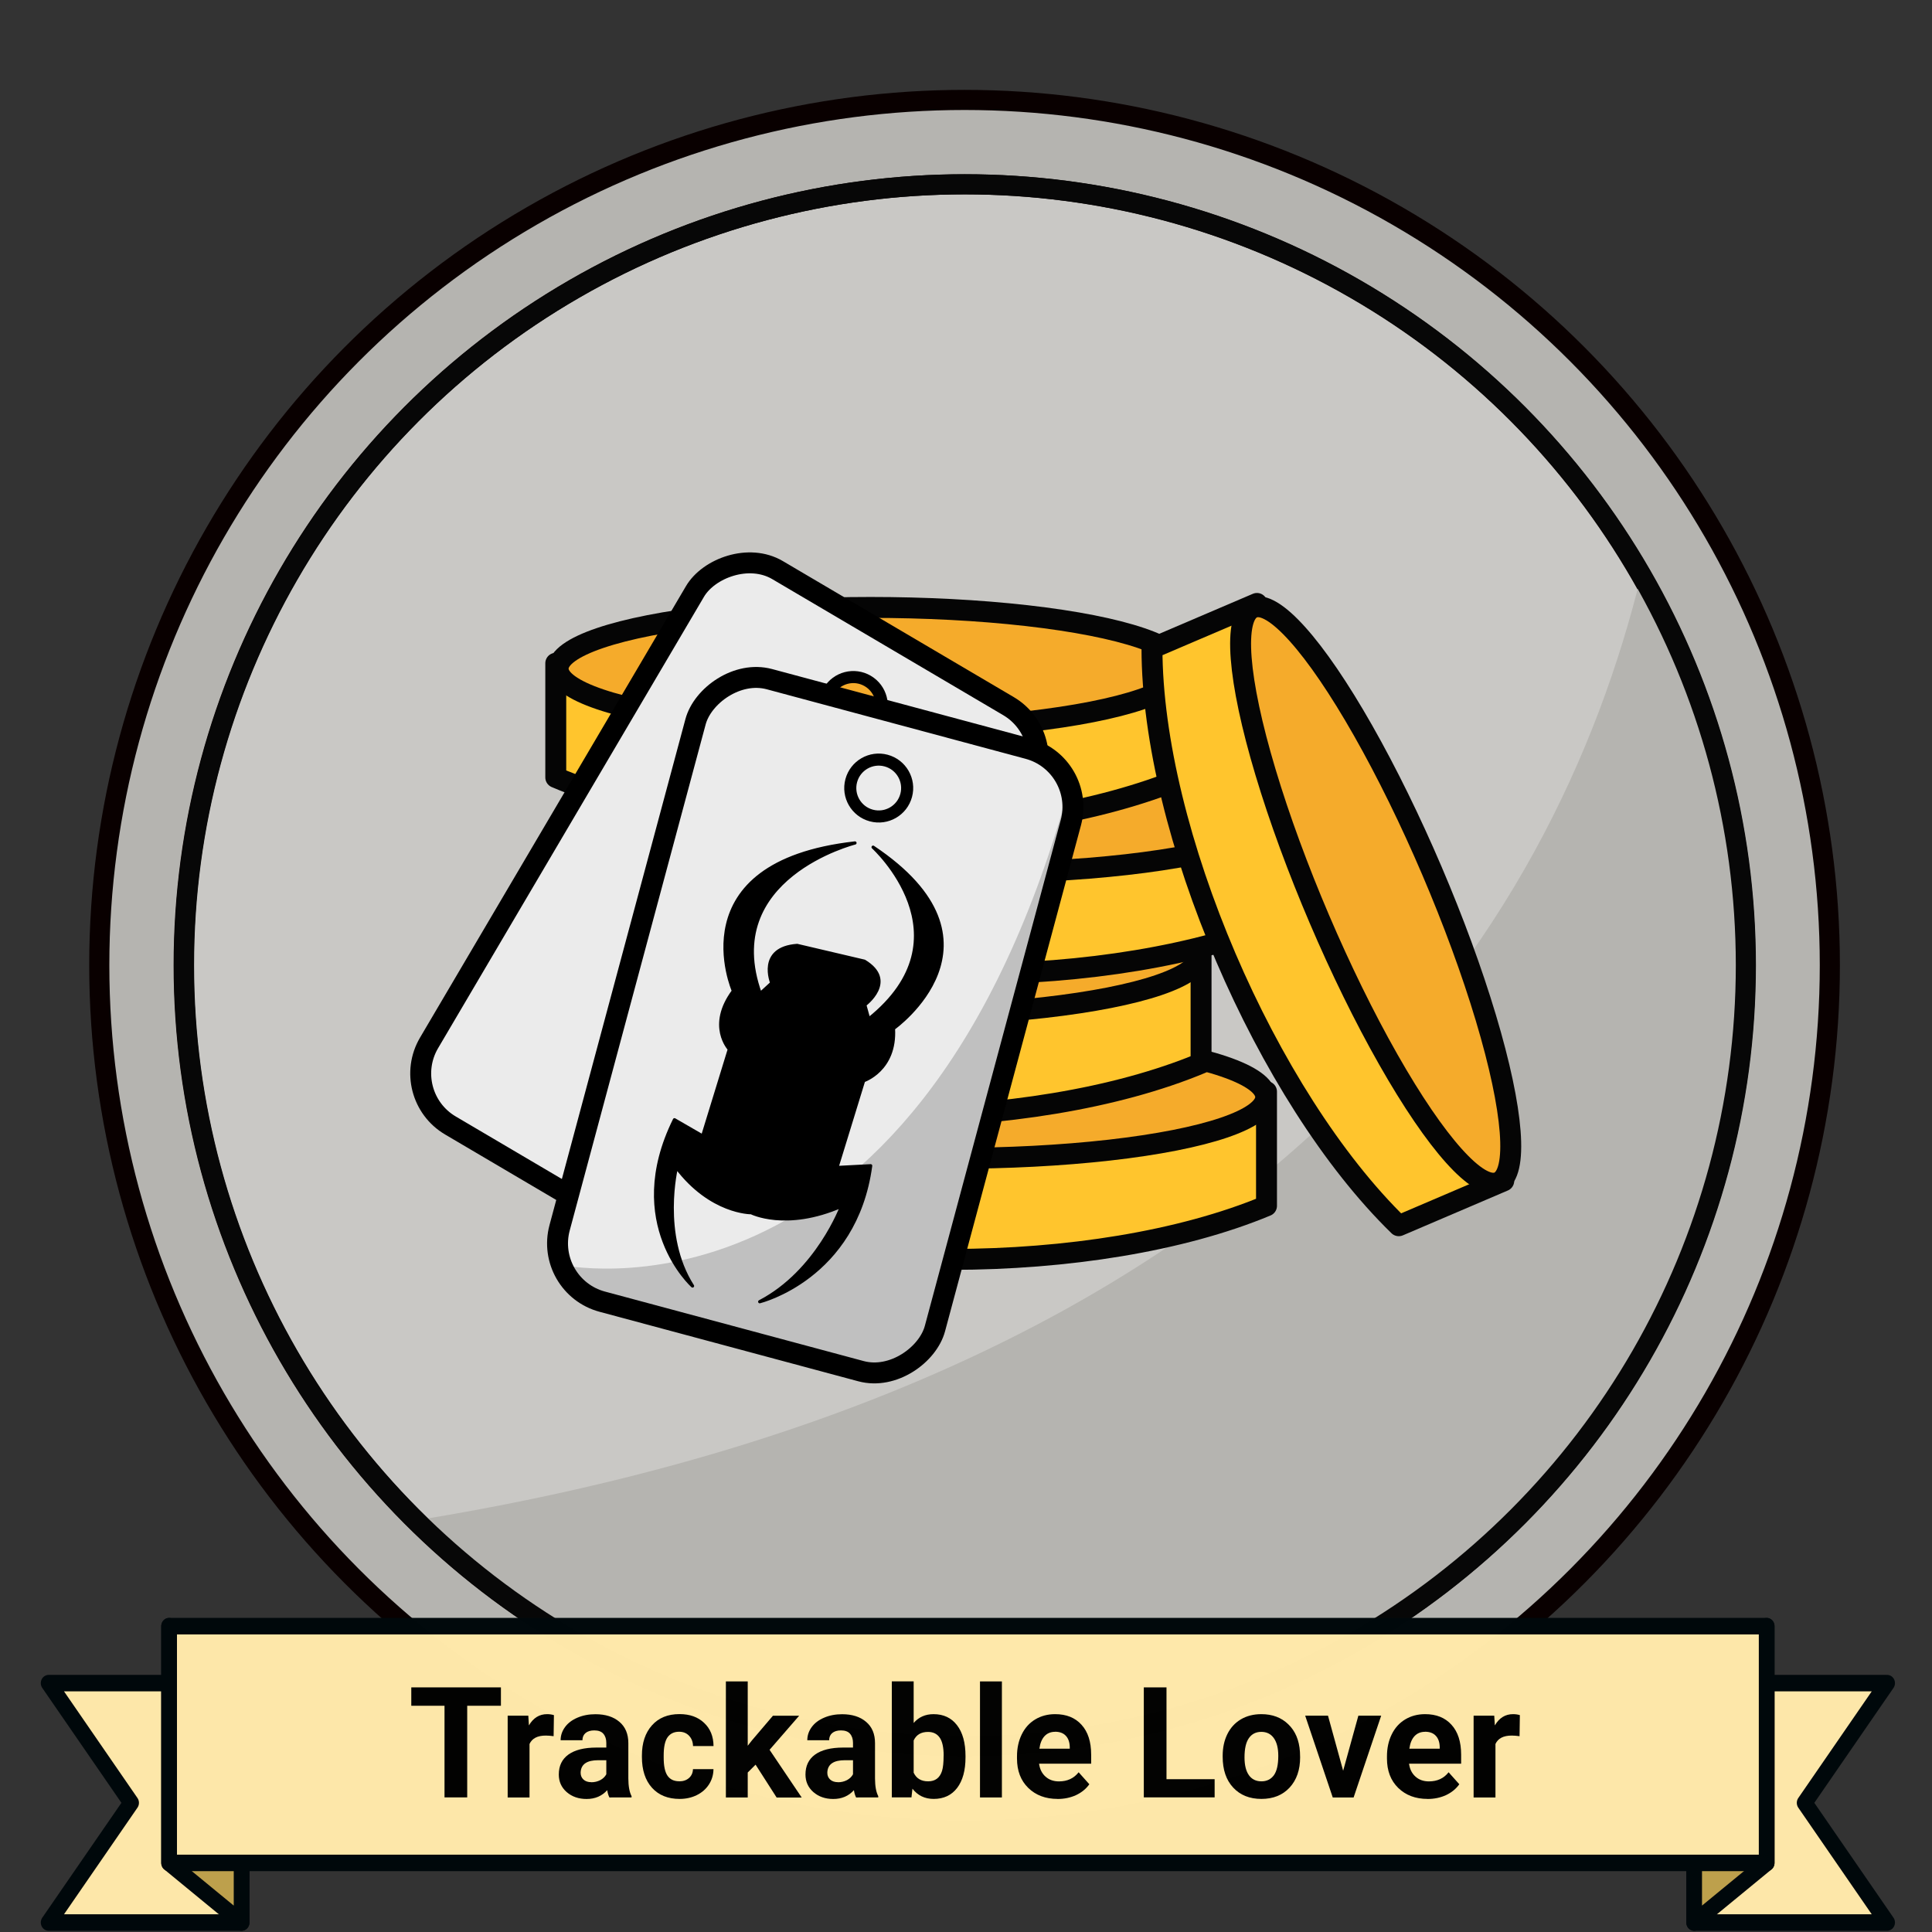
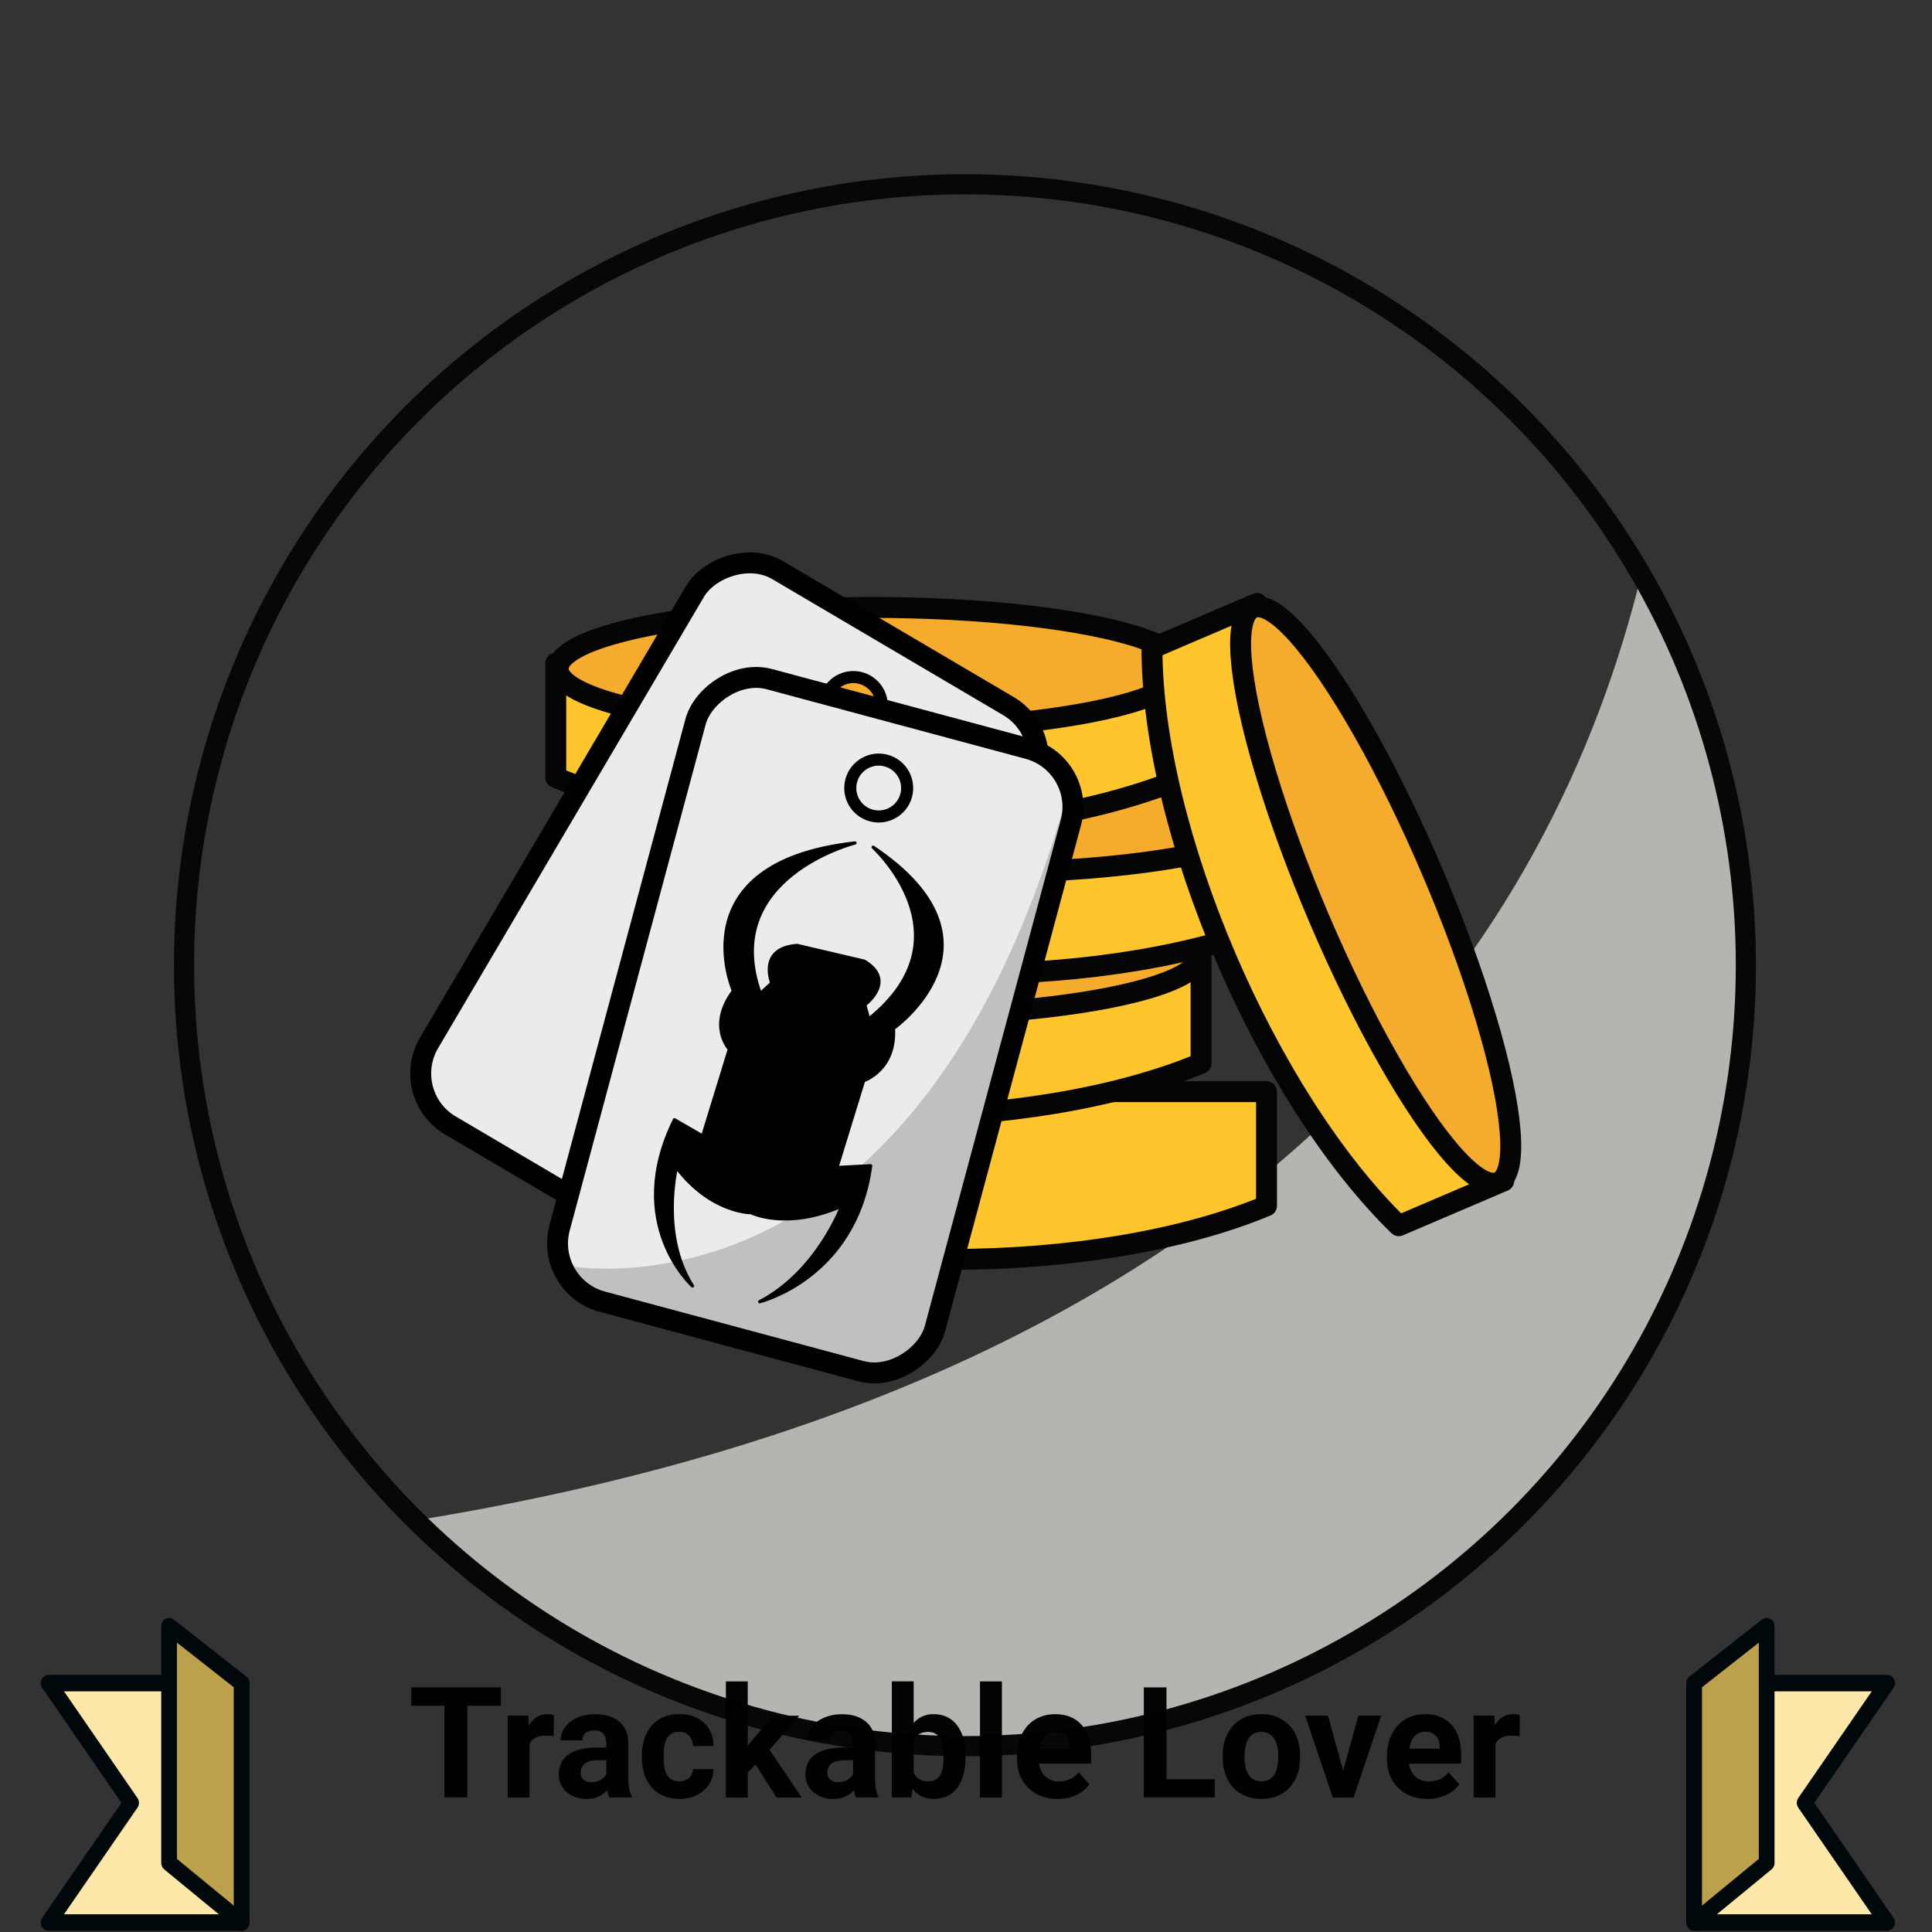
<svg xmlns="http://www.w3.org/2000/svg" xmlns:ns1="http://www.inkscape.org/namespaces/inkscape" xmlns:ns2="http://sodipodi.sourceforge.net/DTD/sodipodi-0.dtd" xmlns:ns3="http://www.openswatchbook.org/uri/2009/osb" xmlns:xlink="http://www.w3.org/1999/xlink" width="120" height="120" viewBox="0 0 31.75 31.75" version="4.1.4" id="BadgeGen" ns1:version="1.0.1 (3bc2e813f5, 2020-09-07)" ns2:docname="BadgeGen_v4.2.svg" style="enable-background:new" ns1:export-filename="D:\Graphics\BadgesPGC\GPSMaze_NoL_v4.1.4.png" ns1:export-xdpi="96" ns1:export-ydpi="96">
  <rect x="0" y="0" width="31.75" height="31.75" fill="#333333" stroke="none" />
  <title id="doctitle">BadgeGen_v4.2</title>
  <defs id="defs31018">
    <linearGradient ns1:collect="always" id="linearGradient8847">
      <stop style="stop-color:#7a7a7a;stop-opacity:1" offset="0" id="stop8843" />
      <stop style="stop-color:#ffffff;stop-opacity:1" offset="1" id="stop8845" />
    </linearGradient>
    <marker ns1:stockid="DotS" orient="auto" refY="0" refX="0" id="DotS" style="overflow:visible" ns1:isstock="true">
      <path id="path6587" d="m -2.5,-1 c 0,2.76 -2.24,5 -5,5 -2.76,0 -5,-2.24 -5,-5 0,-2.76 2.24,-5 5,-5 2.76,0 5,2.24 5,5 z" style="fill:#ebe7e4;fill-opacity:1;fill-rule:evenodd;stroke:#705e43;stroke-width:1pt;stroke-opacity:1" transform="matrix(0.2,0,0,0.2,1.48,0.2)" ns1:connector-curvature="0" />
    </marker>
    <marker ns1:stockid="Arrow2Lend" orient="auto" refY="0" refX="0" id="Arrow2Lend" style="overflow:visible" ns1:isstock="true">
      <path id="path6541" style="fill:#000000;fill-opacity:1;fill-rule:evenodd;stroke:#000000;stroke-width:0.625;stroke-linejoin:round;stroke-opacity:1" d="M 8.719,4.034 -2.207,0.016 8.719,-4.002 c -1.745,2.372 -1.735,5.617 -6e-7,8.035 z" transform="matrix(-1.1,0,0,-1.1,-1.1,0)" ns1:connector-curvature="0" />
    </marker>
    <marker ns1:stockid="Arrow1Lend" orient="auto" refY="0" refX="0" id="Arrow1Lend" style="overflow:visible" ns1:isstock="true">
      <path id="path6523" d="M 0,0 5,-5 -12.5,0 5,5 Z" style="fill:#000000;fill-opacity:1;fill-rule:evenodd;stroke:#000000;stroke-width:1pt;stroke-opacity:1" transform="matrix(-0.8,0,0,-0.8,-10,0)" ns1:connector-curvature="0" />
    </marker>
    <marker ns1:isstock="true" style="overflow:visible" id="marker6488" refX="0" refY="0" orient="auto" ns1:stockid="Arrow2Send">
-       <path transform="matrix(-0.3,0,0,-0.3,0.69,0)" d="M 8.719,4.034 -2.207,0.016 8.719,-4.002 c -1.745,2.372 -1.735,5.617 -6e-7,8.035 z" style="fill:#000000;fill-opacity:1;fill-rule:evenodd;stroke:#000000;stroke-width:0.625;stroke-linejoin:round;stroke-opacity:1" id="path6486" ns1:connector-curvature="0" />
-     </marker>
+       </marker>
    <linearGradient ns1:collect="always" id="linearGradient2122">
      <stop style="stop-color:#648990;stop-opacity:1" offset="0" id="stop2118" />
      <stop style="stop-color:#a3c7cd;stop-opacity:1" offset="1" id="stop2120" />
    </linearGradient>
    <path style="fill:none;stroke:none;stroke-width:0.168;stroke-linecap:butt;stroke-linejoin:miter;stroke-miterlimit:4;stroke-dasharray:none;stroke-opacity:1" d="m -113.657,-389.316 c 0,0 26.398,-10.465 54.26,-0.098" id="path3194-0-2-59" ns1:connector-curvature="0" ns2:nodetypes="cc" ns1:export-xdpi="96" ns1:export-ydpi="96" />
    <path style="fill:none;stroke:none;stroke-width:0.168;stroke-linecap:butt;stroke-linejoin:miter;stroke-miterlimit:4;stroke-dasharray:none;stroke-opacity:1" d="m -113.657,-389.316 c 0,0 26.398,-10.465 54.26,-0.098" id="path3194-0-2-59-4" ns1:connector-curvature="0" ns2:nodetypes="cc" ns1:export-xdpi="96" ns1:export-ydpi="96" />
    <linearGradient id="linearGradient1346" ns3:paint="gradient">
      <stop style="stop-color:#ffffff;stop-opacity:1" offset="0" id="stop1342" />
      <stop style="stop-color:#d6d6d6;stop-opacity:1" offset="1" id="stop1344" />
    </linearGradient>
    <linearGradient id="linearGradient829" ns3:paint="gradient">
      <stop style="stop-color:#fdd573;stop-opacity:1" offset="0" id="stop825" />
      <stop style="stop-color:#fbc231;stop-opacity:1" offset="1" id="stop827" />
    </linearGradient>
    <linearGradient ns3:paint="gradient" id="linearGradient925">
      <stop id="stop921" offset="0" style="stop-color:#f7f7f7;stop-opacity:1" />
      <stop id="stop923" offset="1" style="stop-color:#a9a9a9;stop-opacity:1" />
    </linearGradient>
    <linearGradient id="linearGradient1397" ns3:paint="gradient">
      <stop style="stop-color:#e19b7f;stop-opacity:1" offset="0" id="stop1393" />
      <stop style="stop-color:#c16d44;stop-opacity:1" offset="1" id="stop1395" />
    </linearGradient>
    <linearGradient ns1:collect="always" xlink:href="#linearGradient2122" id="linearGradient2124" x1="18.264" y1="228.881" x2="43.682" y2="235.985" gradientUnits="userSpaceOnUse" />
    <marker ns1:stockid="Arrow2Send" orient="auto" refY="0" refX="0" id="Arrow2Send-3" style="overflow:visible" ns1:isstock="true">
      <path ns1:connector-curvature="0" id="path2562-0" style="fill:#000000;fill-opacity:1;fill-rule:evenodd;stroke:#000000;stroke-width:0.625;stroke-linejoin:round;stroke-opacity:1" d="M 8.719,4.034 -2.207,0.016 8.719,-4.002 c -1.745,2.372 -1.735,5.617 -6e-7,8.035 z" transform="matrix(-0.3,0,0,-0.3,0.69,0)" />
    </marker>
    <linearGradient ns1:collect="always" xlink:href="#linearGradient8847" id="linearGradient8849" x1="36.056" y1="258.339" x2="35.173" y2="256.34" gradientUnits="userSpaceOnUse" />
    <linearGradient ns1:collect="always" xlink:href="#linearGradient8847" id="linearGradient8857" x1="27.45" y1="258.363" x2="26.603" y2="256.34" gradientUnits="userSpaceOnUse" />
    <linearGradient ns1:collect="always" xlink:href="#linearGradient8847" id="linearGradient8859" x1="29.19" y1="258.304" x2="28.331" y2="256.328" gradientUnits="userSpaceOnUse" />
    <linearGradient ns1:collect="always" xlink:href="#linearGradient8847" id="linearGradient8861" x1="30.906" y1="258.328" x2="30.047" y2="256.34" gradientUnits="userSpaceOnUse" />
    <linearGradient ns1:collect="always" xlink:href="#linearGradient8847" id="linearGradient8863" x1="32.611" y1="258.339" x2="31.752" y2="256.34" gradientUnits="userSpaceOnUse" />
    <linearGradient ns1:collect="always" xlink:href="#linearGradient8847" id="linearGradient8865" x1="34.339" y1="258.328" x2="33.469" y2="256.34" gradientUnits="userSpaceOnUse" />
  </defs>
  <ns2:namedview id="base" pagecolor="#ffffff" bordercolor="#666666" borderopacity="1.0" ns1:pageopacity="0" ns1:pageshadow="2" ns1:zoom="0.70710678" ns1:cx="-715.00021" ns1:cy="253.11541" ns1:document-units="px" ns1:current-layer="layer-TheRuggedCacher" showgrid="false" showborder="true" units="px" ns1:window-width="1920" ns1:window-height="1017" ns1:window-x="1912" ns1:window-y="592" ns1:window-maximized="1" ns1:snap-global="false" fit-margin-top="0" fit-margin-left="0" fit-margin-right="0" fit-margin-bottom="0" showguides="false" ns1:showpageshadow="false" ns1:document-rotation="0" />
  <g ns1:label="layer-BadgeBase" ns1:groupmode="layer" id="layer-BadgeBase" style="display:inline" transform="translate(-16.356,-249.181)">
    <g ns1:groupmode="layer" id="layer-silver" ns1:label="layer-Silver" style="">
      <g transform="matrix(0.57,0,0,0.57,-37.669,210.233)" id="base-Silver" style="display:inline;stroke:#090000;stroke-width:0.696;stroke-miterlimit:4;stroke-dasharray:none;stroke-opacity:1" ns1:label="base-Silver" ns1:groupmode="layer">
-         <circle r="24.947" cy="96.158" cx="122.59" id="path815-1-4-7-7" style="opacity:1;fill:#b5b4b0;fill-opacity:1;fill-rule:evenodd;stroke:#090000;stroke-width:0.58;stroke-linecap:round;stroke-linejoin:bevel;stroke-miterlimit:4;stroke-dasharray:none;stroke-dashoffset:0;stroke-opacity:1;paint-order:markers fill stroke" />
-         <circle r="22.514" cy="96.158" cx="122.59" id="path815-7-3-4" style="opacity:1;fill:#c9c8c5;fill-opacity:1;fill-rule:evenodd;stroke:#090000;stroke-width:0.58;stroke-linecap:round;stroke-linejoin:bevel;stroke-miterlimit:4;stroke-dasharray:none;stroke-dashoffset:0;stroke-opacity:1;paint-order:markers fill stroke" />
        <path style="display:inline;opacity:1;fill:#b5b4b0;fill-opacity:1;fill-rule:evenodd;stroke:none;stroke-width:0.58;stroke-linecap:round;stroke-linejoin:bevel;stroke-miterlimit:4;stroke-dasharray:none;stroke-dashoffset:0;stroke-opacity:1;paint-order:markers fill stroke;enable-background:new" d="m 142.099,84.901 c 6.217,10.769 2.746,24.934 -8.241,30.756 -10.03,5.315 -19.206,3.266 -27.146,-3.483 24.854,-4.013 32.903,-17.113 35.387,-27.273 z" id="path815-7-4-0-0-1-06" ns1:connector-curvature="0" ns2:nodetypes="cscc" />
        <circle r="22.515" cy="96.158" cx="122.601" id="path815-7-4-0-0-3" style="display:inline;opacity:1;fill:none;fill-opacity:1;fill-rule:evenodd;stroke:#070707;stroke-width:0.58;stroke-linecap:round;stroke-linejoin:bevel;stroke-miterlimit:4;stroke-dasharray:none;stroke-dashoffset:0;stroke-opacity:1;paint-order:markers fill stroke;enable-background:new" />
      </g>
    </g>
  </g>
  <g ns1:groupmode="layer" id="layer-icons" ns1:label="layer-icons" style="display:inline" transform="translate(-16.356,-249.181)">
    <g ns1:groupmode="layer" id="layer-TheTrackableLover" ns1:label="layer-TheTrackableLover" style="">
      <g style="display:inline;stroke:#565656;stroke-linejoin:round;stroke-opacity:1;paint-order:normal" id="icon-TheTrackableLover" transform="matrix(1.126,0,0,1.126,-6.926,-32.986)">
        <g transform="matrix(0.264,0,0,0.264,17.694,141.151)" id="icon-TheCoinCollector-4" style="display:inline;stroke:#050505;stroke-width:1.157;stroke-linecap:round;stroke-linejoin:round;stroke-miterlimit:4;stroke-dasharray:none;stroke-opacity:1;paint-order:normal">
          <g id="g2419-8" style="stroke:#050505;stroke-width:1.157;stroke-linecap:round;stroke-linejoin:round;stroke-miterlimit:4;stroke-dasharray:none;stroke-opacity:1;paint-order:normal">
            <path ns2:nodetypes="ccccc" ns1:connector-curvature="0" id="rect2414-92" d="m 46.599,474.901 h 34.716 v 6.311 c -9.435,3.934 -25.414,3.965 -34.716,0 z" style="opacity:1;fill:#ffc52d;fill-opacity:1;fill-rule:evenodd;stroke:#050505;stroke-width:1.157;stroke-linecap:round;stroke-linejoin:round;stroke-miterlimit:4;stroke-dasharray:none;stroke-opacity:1;paint-order:normal" />
-             <ellipse ry="3.386" rx="17.27" cy="475.2" cx="64" id="path2301-3-1-8-1" style="opacity:1;fill:#f5ab2b;fill-opacity:1;fill-rule:evenodd;stroke:#050505;stroke-width:1.157;stroke-linecap:round;stroke-linejoin:round;stroke-miterlimit:4;stroke-dasharray:none;stroke-opacity:1;paint-order:normal" />
          </g>
          <g transform="translate(-3.618,-7.88)" id="g2419-9-7" style="stroke:#050505;stroke-width:1.157;stroke-linecap:round;stroke-linejoin:round;stroke-miterlimit:4;stroke-dasharray:none;stroke-opacity:1;paint-order:normal">
            <path ns2:nodetypes="ccccc" ns1:connector-curvature="0" id="rect2414-9-9" d="m 46.599,474.901 h 34.716 v 6.311 c -9.435,3.934 -25.414,3.965 -34.716,0 z" style="opacity:1;fill:#ffc52d;fill-opacity:1;fill-rule:evenodd;stroke:#050505;stroke-width:1.157;stroke-linecap:round;stroke-linejoin:round;stroke-miterlimit:4;stroke-dasharray:none;stroke-opacity:1;paint-order:normal" />
            <ellipse ry="3.386" rx="17.27" cy="475.2" cx="64" id="path2301-3-1-8-9-5" style="opacity:1;fill:#f5ab2b;fill-opacity:1;fill-rule:evenodd;stroke:#050505;stroke-width:1.157;stroke-linecap:round;stroke-linejoin:round;stroke-miterlimit:4;stroke-dasharray:none;stroke-opacity:1;paint-order:normal" />
          </g>
          <g transform="translate(0.932,-15.782)" id="g2419-1-6" style="stroke:#050505;stroke-width:1.157;stroke-linecap:round;stroke-linejoin:round;stroke-miterlimit:4;stroke-dasharray:none;stroke-opacity:1;paint-order:normal">
            <path ns2:nodetypes="ccccc" ns1:connector-curvature="0" id="rect2414-2-6" d="m 46.599,474.901 h 34.716 v 6.311 c -9.435,3.934 -25.414,3.965 -34.716,0 z" style="opacity:1;fill:#ffc52d;fill-opacity:1;fill-rule:evenodd;stroke:#050505;stroke-width:1.157;stroke-linecap:round;stroke-linejoin:round;stroke-miterlimit:4;stroke-dasharray:none;stroke-opacity:1;paint-order:normal" />
            <ellipse ry="3.386" rx="17.27" cy="475.2" cx="64" id="path2301-3-1-8-4-9" style="opacity:1;fill:#f5ab2b;fill-opacity:1;fill-rule:evenodd;stroke:#050505;stroke-width:1.157;stroke-linecap:round;stroke-linejoin:round;stroke-miterlimit:4;stroke-dasharray:none;stroke-opacity:1;paint-order:normal" />
          </g>
          <g transform="translate(-4.576,-23.683)" id="g2419-2-3" style="stroke:#050505;stroke-width:1.157;stroke-linecap:round;stroke-linejoin:round;stroke-miterlimit:4;stroke-dasharray:none;stroke-opacity:1;paint-order:normal">
            <path ns2:nodetypes="ccccc" ns1:connector-curvature="0" id="rect2414-0-2" d="m 46.599,474.901 h 34.716 v 6.311 c -9.435,3.934 -25.414,3.965 -34.716,0 z" style="opacity:1;fill:#ffc52d;fill-opacity:1;fill-rule:evenodd;stroke:#050505;stroke-width:1.157;stroke-linecap:round;stroke-linejoin:round;stroke-miterlimit:4;stroke-dasharray:none;stroke-opacity:1;paint-order:normal" />
            <ellipse ry="3.386" rx="17.27" cy="475.2" cx="64" id="path2301-3-1-8-8-0" style="opacity:1;fill:#f5ab2b;fill-opacity:1;fill-rule:evenodd;stroke:#050505;stroke-width:1.157;stroke-linecap:round;stroke-linejoin:round;stroke-miterlimit:4;stroke-dasharray:none;stroke-opacity:1;paint-order:normal" />
          </g>
          <g transform="rotate(66.858,84.137,487.301)" id="g2419-4-4" style="stroke:#050505;stroke-width:1.157;stroke-linecap:round;stroke-linejoin:round;stroke-miterlimit:4;stroke-dasharray:none;stroke-opacity:1;paint-order:normal">
            <path ns2:nodetypes="ccccc" ns1:connector-curvature="0" id="rect2414-8-3" d="m 46.599,474.901 h 34.716 v 6.311 c -9.435,3.934 -25.414,3.965 -34.716,0 z" style="opacity:1;fill:#ffc52d;fill-opacity:1;fill-rule:evenodd;stroke:#050505;stroke-width:1.157;stroke-linecap:round;stroke-linejoin:round;stroke-miterlimit:4;stroke-dasharray:none;stroke-opacity:1;paint-order:normal" />
            <ellipse ry="3.386" rx="17.27" cy="475.2" cx="64" id="path2301-3-1-8-7-7" style="opacity:1;fill:#f5ab2b;fill-opacity:1;fill-rule:evenodd;stroke:#050505;stroke-width:1.157;stroke-linecap:round;stroke-linejoin:round;stroke-miterlimit:4;stroke-dasharray:none;stroke-opacity:1;paint-order:normal" />
          </g>
        </g>
        <g transform="matrix(-0.367,0,0,0.367,12.837,90.813)" id="group21348" style="display:inline;stroke:#565656;stroke-linejoin:round;stroke-opacity:1;paint-order:normal">
          <rect style="opacity:1;fill:#ebebeb;fill-opacity:1;fill-rule:evenodd;stroke:#000000;stroke-width:0.832;stroke-linecap:round;stroke-linejoin:round;stroke-miterlimit:3;stroke-dasharray:none;stroke-opacity:1;paint-order:normal" id="rect2160-9-8" width="15.455" height="25.633" x="-290.577" y="368.123" rx="2.399" transform="rotate(-30.5)" />
          <circle style="opacity:1;fill:#f5ab2b;fill-opacity:1;fill-rule:evenodd;stroke:#000000;stroke-width:0.48;stroke-linecap:round;stroke-linejoin:round;stroke-miterlimit:3;stroke-dasharray:none;stroke-opacity:1;paint-order:normal" id="path2164-7-9" cx="-282.85" cy="371.233" r="1.131" transform="rotate(-30.5)" />
          <rect style="opacity:1;fill:#ebebeb;fill-opacity:1;fill-rule:evenodd;stroke:none;stroke-width:0.832;stroke-linecap:round;stroke-linejoin:round;stroke-miterlimit:3;stroke-dasharray:none;stroke-opacity:1;paint-order:normal" id="rect2160-0" width="15.455" height="25.633" x="-183.181" y="433.009" rx="2.399" transform="rotate(-15.036)" />
-           <path style="fill:#c0c0c0;fill-opacity:1;stroke:none;stroke-width:0.64px;stroke-linecap:butt;stroke-linejoin:miter;stroke-opacity:1" d="m -43.616,485.658 c 0,0 -14.044,3.161 -20.206,-18.765 l 5.562,22.286 1.841,0.88 12.163,-3.281 z" id="path2827" ns1:connector-curvature="0" ns2:nodetypes="cccccc" />
+           <path style="fill:#c0c0c0;fill-opacity:1;stroke:none;stroke-width:0.64px;stroke-linecap:butt;stroke-linejoin:miter;stroke-opacity:1" d="m -43.616,485.658 c 0,0 -14.044,3.161 -20.206,-18.765 l 5.562,22.286 1.841,0.88 12.163,-3.281 " id="path2827" ns1:connector-curvature="0" ns2:nodetypes="cccccc" />
          <rect style="display:inline;opacity:1;fill:none;fill-opacity:1;fill-rule:evenodd;stroke:#000000;stroke-width:0.832;stroke-linecap:round;stroke-linejoin:round;stroke-miterlimit:3;stroke-dasharray:none;stroke-opacity:1;paint-order:normal;enable-background:new" id="rect2160-0-0" width="15.455" height="25.633" x="-183.19" y="433.065" rx="2.399" transform="rotate(-15.036)" />
          <circle style="opacity:1;fill:#ebebeb;fill-opacity:1;fill-rule:evenodd;stroke:#000000;stroke-width:0.48;stroke-linecap:round;stroke-linejoin:round;stroke-miterlimit:3;stroke-dasharray:none;stroke-opacity:1;paint-order:normal" id="path2164-2" cx="-175.454" cy="436.119" r="1.131" transform="rotate(-15.036)" />
          <path id="path2202-0-7" style="fill:#000000;fill-opacity:1;stroke:#000000;stroke-width:0.128;stroke-linecap:round;stroke-linejoin:round;stroke-miterlimit:4;stroke-dasharray:none;stroke-opacity:1;paint-order:normal" d="m -51.232,483.59 c 0,0 -1.378,0.708 -3.601,-0.26 0,0 0.967,2.609 3.259,3.802 0,0 -3.807,-0.933 -4.412,-5.406 l 1.342,0.07 -1.061,-3.453 c 0,0 -1.284,-0.42 -1.188,-2.077 0,0 -4.849,-3.429 0.81,-7.209 0,0 -3.911,3.562 0.175,6.834 l 0.156,-0.565 c 0,0 -1.282,-0.949 0.017,-1.735 l 2.672,-0.627 c 1.574,0.111 1.009,1.494 1.009,1.494 l 0.459,0.421 c 1.66,-4.62 -3.767,-5.99 -3.767,-5.99 7.065,0.793 4.834,5.884 4.834,5.884 1.033,1.392 0.162,2.318 0.162,2.318 l 1.061,3.453 1.121,-0.648 c 2.041,4.136 -0.718,6.611 -0.718,6.611 1.3,-2.036 0.64,-4.717 0.64,-4.717 -1.368,1.812 -2.967,1.802 -2.967,1.802" ns1:connector-curvature="0" />
        </g>
      </g>
    </g>
  </g>
  <g ns1:groupmode="layer" id="layer-addon-topleft" ns1:label="layer-addon-topleft" style="" transform="translate(-16.356,-249.181)">
    
    
    
    
    
    
    
    
    
    
    
    
    
    
    
    
  </g>
  <g ns1:groupmode="layer" id="layer-addon-midleft" ns1:label="layer-addon-midleft" style="" transform="translate(-16.356,-249.181)">
    
    
    
    
    
    
    
    
    
    
    
    
    
    
    
    
  </g>
  <g ns1:groupmode="layer" id="layer-addon-bottomleft" ns1:label="layer-addon-bottomleft" style="" transform="translate(-16.356,-249.181)">
    
    
    
    
    
    
    
    
    
    
    
    
    
    
    
    
  </g>
  <g ns1:groupmode="layer" id="layer-addon-topright" ns1:label="layer-addon-topright" style="" transform="translate(-16.356,-249.181)">
    
    
    
    
    
    
    
    
    
    
    
    
    
    
    
    
  </g>
  <g ns1:groupmode="layer" id="layer-addon-midright" ns1:label="layer-addon-midright" style="" transform="translate(-16.356,-249.181)">
    
    
    
    
    
    
    
    
    
    
    
    
    
    
    
    
  </g>
  <g ns1:groupmode="layer" id="layer-addon-bottomright" ns1:label="layer-addon-bottomright" style="" transform="translate(-16.356,-249.181)">
    
    
    
    
    
    
    
    
    
    
    
    
    
    
    
    
  </g>
  <g ns1:groupmode="layer" id="layer-ribbon" ns1:label="layer-ribbon" style="display:inline;opacity:0.99" transform="translate(-16.356,-249.181)">
    <g id="layer-ribbon-base" transform="matrix(0.478,0,0,0.502,86.398,149.217)" style="stroke:#00080b;stroke-width:0.54;stroke-miterlimit:4;stroke-dasharray:none;stroke-opacity:1" ns1:groupmode="layer">
      <g id="g1029" style="display:inline;stroke:#00080b;stroke-width:0.54;stroke-miterlimit:4;stroke-dasharray:none;stroke-opacity:1" transform="translate(0,2.1814158e-6)">
        <g id="g999" style="stroke:#00080b;stroke-width:0.54;stroke-miterlimit:4;stroke-dasharray:none;stroke-opacity:1">
          <path ns2:nodetypes="cccccc" ns1:connector-curvature="0" id="rect926-0" d="m -144.859,254.231 h 6.634 v 7.837 h -6.634 l 2.835,-3.918 z" style="opacity:1;fill:#ffe9aa;fill-opacity:1;fill-rule:evenodd;stroke:#00080b;stroke-width:0.54;stroke-linecap:butt;stroke-linejoin:round;stroke-miterlimit:4;stroke-dasharray:none;stroke-dashoffset:0;stroke-opacity:1;paint-order:normal" />
          <path ns1:connector-curvature="0" id="path978" d="m -138.225,262.068 -2.493,-1.951 v -7.751 l 2.493,1.865 z" style="fill:#bea14d;fill-opacity:1;stroke:#00080b;stroke-width:0.54;stroke-linecap:butt;stroke-linejoin:round;stroke-miterlimit:4;stroke-dasharray:none;stroke-opacity:1" />
        </g>
        <g transform="matrix(-1,0,0,1,-226.511,7.7148434e-7)" id="g999-6" style="stroke:#00080b;stroke-width:0.54;stroke-miterlimit:4;stroke-dasharray:none;stroke-opacity:1">
          <path ns2:nodetypes="cccccc" ns1:connector-curvature="0" id="rect926-0-8" d="m -144.859,254.231 h 6.634 v 7.837 h -6.634 l 2.835,-3.918 z" style="opacity:1;fill:#ffe9aa;fill-opacity:1;fill-rule:evenodd;stroke:#00080b;stroke-width:0.54;stroke-linecap:butt;stroke-linejoin:round;stroke-miterlimit:4;stroke-dasharray:none;stroke-dashoffset:0;stroke-opacity:1;paint-order:normal" />
          <path ns1:connector-curvature="0" id="path978-7" d="m -138.225,262.068 -2.493,-1.951 v -7.751 l 2.493,1.865 z" style="fill:#bea14d;fill-opacity:1;stroke:#00080b;stroke-width:0.54;stroke-linecap:butt;stroke-linejoin:round;stroke-miterlimit:4;stroke-dasharray:none;stroke-opacity:1" />
        </g>
      </g>
-       <rect y="252.366" x="-140.717" height="7.751" width="54.924" id="rect926" style="opacity:1;fill:#ffe9aa;fill-opacity:1;fill-rule:evenodd;stroke:#00080b;stroke-width:0.54;stroke-linecap:butt;stroke-linejoin:round;stroke-miterlimit:4;stroke-dasharray:none;stroke-dashoffset:0;stroke-opacity:1;paint-order:normal" />
    </g>
    <g ns1:groupmode="layer" id="layer-ribbontext" style="display:inline">
      <g aria-label="Trackable Lover" style="font-style:normal;font-weight:normal;font-size:2.543px;line-height:1.25;font-family:sans-serif;letter-spacing:0px;word-spacing:0px;opacity:0.99;fill:#000000;fill-opacity:1;stroke:none;stroke-width:0.139;enable-background:new" id="ribbon-text-TheTrackableLover">
        <path d="M 24.588,277.213 H 24.034 v 1.506 h -0.373 v -1.506 h -0.546 v -0.302 h 1.473 z" style="font-style:normal;font-variant:normal;font-weight:bold;font-stretch:normal;font-family:Roboto;-inkscape-font-specification:'Roboto Bold';text-align:center;text-anchor:middle;fill:#000000;fill-opacity:1;stroke-width:0.139" id="path3637" ns1:connector-curvature="0" />
        <path d="m 25.454,277.713 q -0.073,-0.01 -0.129,-0.01 -0.204,0 -0.267,0.138 v 0.879 h -0.359 v -1.344 h 0.339 l 0.01,0.16 q 0.108,-0.185 0.299,-0.185 0.06,0 0.112,0.016 z" style="font-style:normal;font-variant:normal;font-weight:bold;font-stretch:normal;font-family:Roboto;-inkscape-font-specification:'Roboto Bold';text-align:center;text-anchor:middle;fill:#000000;fill-opacity:1;stroke-width:0.139" id="path3639" ns1:connector-curvature="0" />
        <path d="m 26.371,278.72 q -0.025,-0.048 -0.036,-0.12 -0.13,0.145 -0.339,0.145 -0.197,0 -0.328,-0.114 -0.129,-0.114 -0.129,-0.288 0,-0.214 0.158,-0.328 0.159,-0.114 0.458,-0.115 h 0.165 v -0.077 q 0,-0.093 -0.048,-0.149 -0.047,-0.056 -0.15,-0.056 -0.091,0 -0.143,0.043 -0.051,0.043 -0.051,0.119 H 25.569 q 0,-0.117 0.072,-0.216 0.072,-0.099 0.204,-0.155 0.132,-0.057 0.296,-0.057 0.248,0 0.394,0.125 0.147,0.124 0.147,0.35 v 0.582 q 0.001,0.191 0.053,0.289 v 0.021 z m -0.297,-0.25 q 0.079,0 0.147,-0.035 0.067,-0.036 0.099,-0.096 v -0.231 h -0.134 q -0.269,0 -0.287,0.186 l -0.001,0.021 q 0,0.067 0.047,0.111 0.047,0.043 0.129,0.043 z" style="font-style:normal;font-variant:normal;font-weight:bold;font-stretch:normal;font-family:Roboto;-inkscape-font-specification:'Roboto Bold';text-align:center;text-anchor:middle;fill:#000000;fill-opacity:1;stroke-width:0.139" id="path3641" ns1:connector-curvature="0" />
        <path d="m 27.518,278.455 q 0.099,0 0.161,-0.055 0.062,-0.055 0.065,-0.145 h 0.337 q -0.001,0.137 -0.074,0.251 -0.073,0.113 -0.201,0.176 -0.127,0.062 -0.281,0.062 -0.288,0 -0.454,-0.183 -0.166,-0.184 -0.166,-0.507 v -0.024 q 0,-0.31 0.165,-0.495 0.165,-0.185 0.453,-0.185 0.252,0 0.404,0.144 0.153,0.143 0.155,0.381 h -0.337 q -0.003,-0.104 -0.065,-0.169 -0.062,-0.066 -0.164,-0.066 -0.125,0 -0.19,0.092 -0.063,0.091 -0.063,0.296 v 0.037 q 0,0.207 0.063,0.298 0.063,0.091 0.192,0.091 z" style="font-style:normal;font-variant:normal;font-weight:bold;font-stretch:normal;font-family:Roboto;-inkscape-font-specification:'Roboto Bold';text-align:center;text-anchor:middle;fill:#000000;fill-opacity:1;stroke-width:0.139" id="path3643" ns1:connector-curvature="0" />
        <path d="m 28.773,278.181 -0.129,0.129 v 0.41 h -0.359 v -1.907 h 0.359 v 1.057 l 0.07,-0.089 0.344,-0.404 h 0.431 l -0.486,0.56 0.528,0.784 h -0.412 z" style="font-style:normal;font-variant:normal;font-weight:bold;font-stretch:normal;font-family:Roboto;-inkscape-font-specification:'Roboto Bold';text-align:center;text-anchor:middle;fill:#000000;fill-opacity:1;stroke-width:0.139" id="path3645" ns1:connector-curvature="0" />
        <path d="m 30.425,278.72 q -0.025,-0.048 -0.036,-0.12 -0.13,0.145 -0.339,0.145 -0.197,0 -0.328,-0.114 -0.129,-0.114 -0.129,-0.288 0,-0.214 0.158,-0.328 0.159,-0.114 0.458,-0.115 h 0.165 v -0.077 q 0,-0.093 -0.048,-0.149 -0.047,-0.056 -0.15,-0.056 -0.091,0 -0.143,0.043 -0.051,0.043 -0.051,0.119 h -0.359 q 0,-0.117 0.072,-0.216 0.072,-0.099 0.204,-0.155 0.132,-0.057 0.296,-0.057 0.248,0 0.394,0.125 0.147,0.124 0.147,0.35 v 0.582 q 0.001,0.191 0.053,0.289 v 0.021 z m -0.297,-0.25 q 0.079,0 0.147,-0.035 0.067,-0.036 0.099,-0.096 v -0.231 h -0.134 q -0.269,0 -0.287,0.186 l -0.001,0.021 q 0,0.067 0.047,0.111 0.047,0.043 0.129,0.043 z" style="font-style:normal;font-variant:normal;font-weight:bold;font-stretch:normal;font-family:Roboto;-inkscape-font-specification:'Roboto Bold';text-align:center;text-anchor:middle;fill:#000000;fill-opacity:1;stroke-width:0.139" id="path3647" ns1:connector-curvature="0" />
        <path d="m 32.223,278.06 q 0,0.323 -0.138,0.504 -0.138,0.18 -0.385,0.18 -0.219,0 -0.349,-0.168 l -0.016,0.143 h -0.323 v -1.907 h 0.359 v 0.684 q 0.124,-0.145 0.327,-0.145 0.246,0 0.385,0.181 0.14,0.18 0.14,0.508 z m -0.359,-0.026 q 0,-0.204 -0.065,-0.297 -0.065,-0.094 -0.192,-0.094 -0.171,0 -0.236,0.14 v 0.53 q 0.066,0.142 0.238,0.142 0.174,0 0.228,-0.171 0.026,-0.082 0.026,-0.25 z" style="font-style:normal;font-variant:normal;font-weight:bold;font-stretch:normal;font-family:Roboto;-inkscape-font-specification:'Roboto Bold';text-align:center;text-anchor:middle;fill:#000000;fill-opacity:1;stroke-width:0.139" id="path3649" ns1:connector-curvature="0" />
        <path d="m 32.821,278.72 h -0.36 v -1.907 H 32.821 Z" style="font-style:normal;font-variant:normal;font-weight:bold;font-stretch:normal;font-family:Roboto;-inkscape-font-specification:'Roboto Bold';text-align:center;text-anchor:middle;fill:#000000;fill-opacity:1;stroke-width:0.139" id="path3651" ns1:connector-curvature="0" />
        <path d="m 33.736,278.744 q -0.296,0 -0.482,-0.181 -0.185,-0.181 -0.185,-0.483 v -0.035 q 0,-0.202 0.078,-0.361 0.078,-0.16 0.221,-0.246 0.144,-0.087 0.328,-0.087 0.276,0 0.433,0.174 0.159,0.174 0.159,0.493 v 0.147 h -0.856 q 0.017,0.132 0.104,0.211 0.088,0.08 0.222,0.08 0.207,0 0.324,-0.15 l 0.176,0.197 q -0.081,0.114 -0.219,0.179 -0.138,0.063 -0.305,0.063 z m -0.041,-1.103 q -0.107,0 -0.174,0.072 -0.066,0.072 -0.084,0.206 h 0.499 v -0.029 q -0.003,-0.119 -0.065,-0.184 -0.062,-0.066 -0.176,-0.066 z" style="font-style:normal;font-variant:normal;font-weight:bold;font-stretch:normal;font-family:Roboto;-inkscape-font-specification:'Roboto Bold';text-align:center;text-anchor:middle;fill:#000000;fill-opacity:1;stroke-width:0.139" id="path3653" ns1:connector-curvature="0" />
        <path d="m 35.526,278.42 h 0.791 v 0.299 h -1.164 v -1.808 h 0.373 z" style="font-style:normal;font-variant:normal;font-weight:bold;font-stretch:normal;font-family:Roboto;-inkscape-font-specification:'Roboto Bold';text-align:center;text-anchor:middle;fill:#000000;fill-opacity:1;stroke-width:0.139" id="path3655" ns1:connector-curvature="0" />
        <path d="m 36.449,278.035 q 0,-0.2 0.077,-0.356 0.077,-0.156 0.221,-0.242 0.145,-0.086 0.337,-0.086 0.272,0 0.443,0.166 0.173,0.166 0.192,0.452 l 0.003,0.092 q 0,0.309 -0.173,0.497 -0.173,0.186 -0.463,0.186 -0.291,0 -0.464,-0.186 -0.173,-0.186 -0.173,-0.507 z m 0.359,0.026 q 0,0.191 0.072,0.293 0.072,0.101 0.206,0.101 0.13,0 0.204,-0.099 0.073,-0.101 0.073,-0.32 0,-0.188 -0.073,-0.291 -0.073,-0.103 -0.206,-0.103 -0.132,0 -0.204,0.103 -0.072,0.102 -0.072,0.317 z" style="font-style:normal;font-variant:normal;font-weight:bold;font-stretch:normal;font-family:Roboto;-inkscape-font-specification:'Roboto Bold';text-align:center;text-anchor:middle;fill:#000000;fill-opacity:1;stroke-width:0.139" id="path3657" ns1:connector-curvature="0" />
        <path d="m 38.429,278.281 0.25,-0.905 h 0.375 l -0.453,1.344 h -0.343 l -0.453,-1.344 h 0.375 z" style="font-style:normal;font-variant:normal;font-weight:bold;font-stretch:normal;font-family:Roboto;-inkscape-font-specification:'Roboto Bold';text-align:center;text-anchor:middle;fill:#000000;fill-opacity:1;stroke-width:0.139" id="path3659" ns1:connector-curvature="0" />
        <path d="m 39.816,278.744 q -0.296,0 -0.482,-0.181 -0.185,-0.181 -0.185,-0.483 v -0.035 q 0,-0.202 0.078,-0.361 0.078,-0.16 0.221,-0.246 0.144,-0.087 0.328,-0.087 0.276,0 0.433,0.174 0.159,0.174 0.159,0.493 v 0.147 h -0.856 q 0.017,0.132 0.104,0.211 0.088,0.08 0.222,0.08 0.207,0 0.324,-0.15 l 0.176,0.197 q -0.081,0.114 -0.219,0.179 -0.138,0.063 -0.305,0.063 z m -0.041,-1.103 q -0.107,0 -0.174,0.072 -0.066,0.072 -0.084,0.206 h 0.499 v -0.029 q -0.003,-0.119 -0.065,-0.184 -0.062,-0.066 -0.176,-0.066 z" style="font-style:normal;font-variant:normal;font-weight:bold;font-stretch:normal;font-family:Roboto;-inkscape-font-specification:'Roboto Bold';text-align:center;text-anchor:middle;fill:#000000;fill-opacity:1;stroke-width:0.139" id="path3661" ns1:connector-curvature="0" />
        <path d="m 41.328,277.713 q -0.073,-0.01 -0.129,-0.01 -0.204,0 -0.267,0.138 v 0.879 h -0.359 v -1.344 h 0.339 l 0.01,0.16 q 0.108,-0.185 0.299,-0.185 0.06,0 0.112,0.016 z" style="font-style:normal;font-variant:normal;font-weight:bold;font-stretch:normal;font-family:Roboto;-inkscape-font-specification:'Roboto Bold';text-align:center;text-anchor:middle;fill:#000000;fill-opacity:1;stroke-width:0.139" id="path3663" ns1:connector-curvature="0" />
      </g>
    </g>
  </g>
</svg>